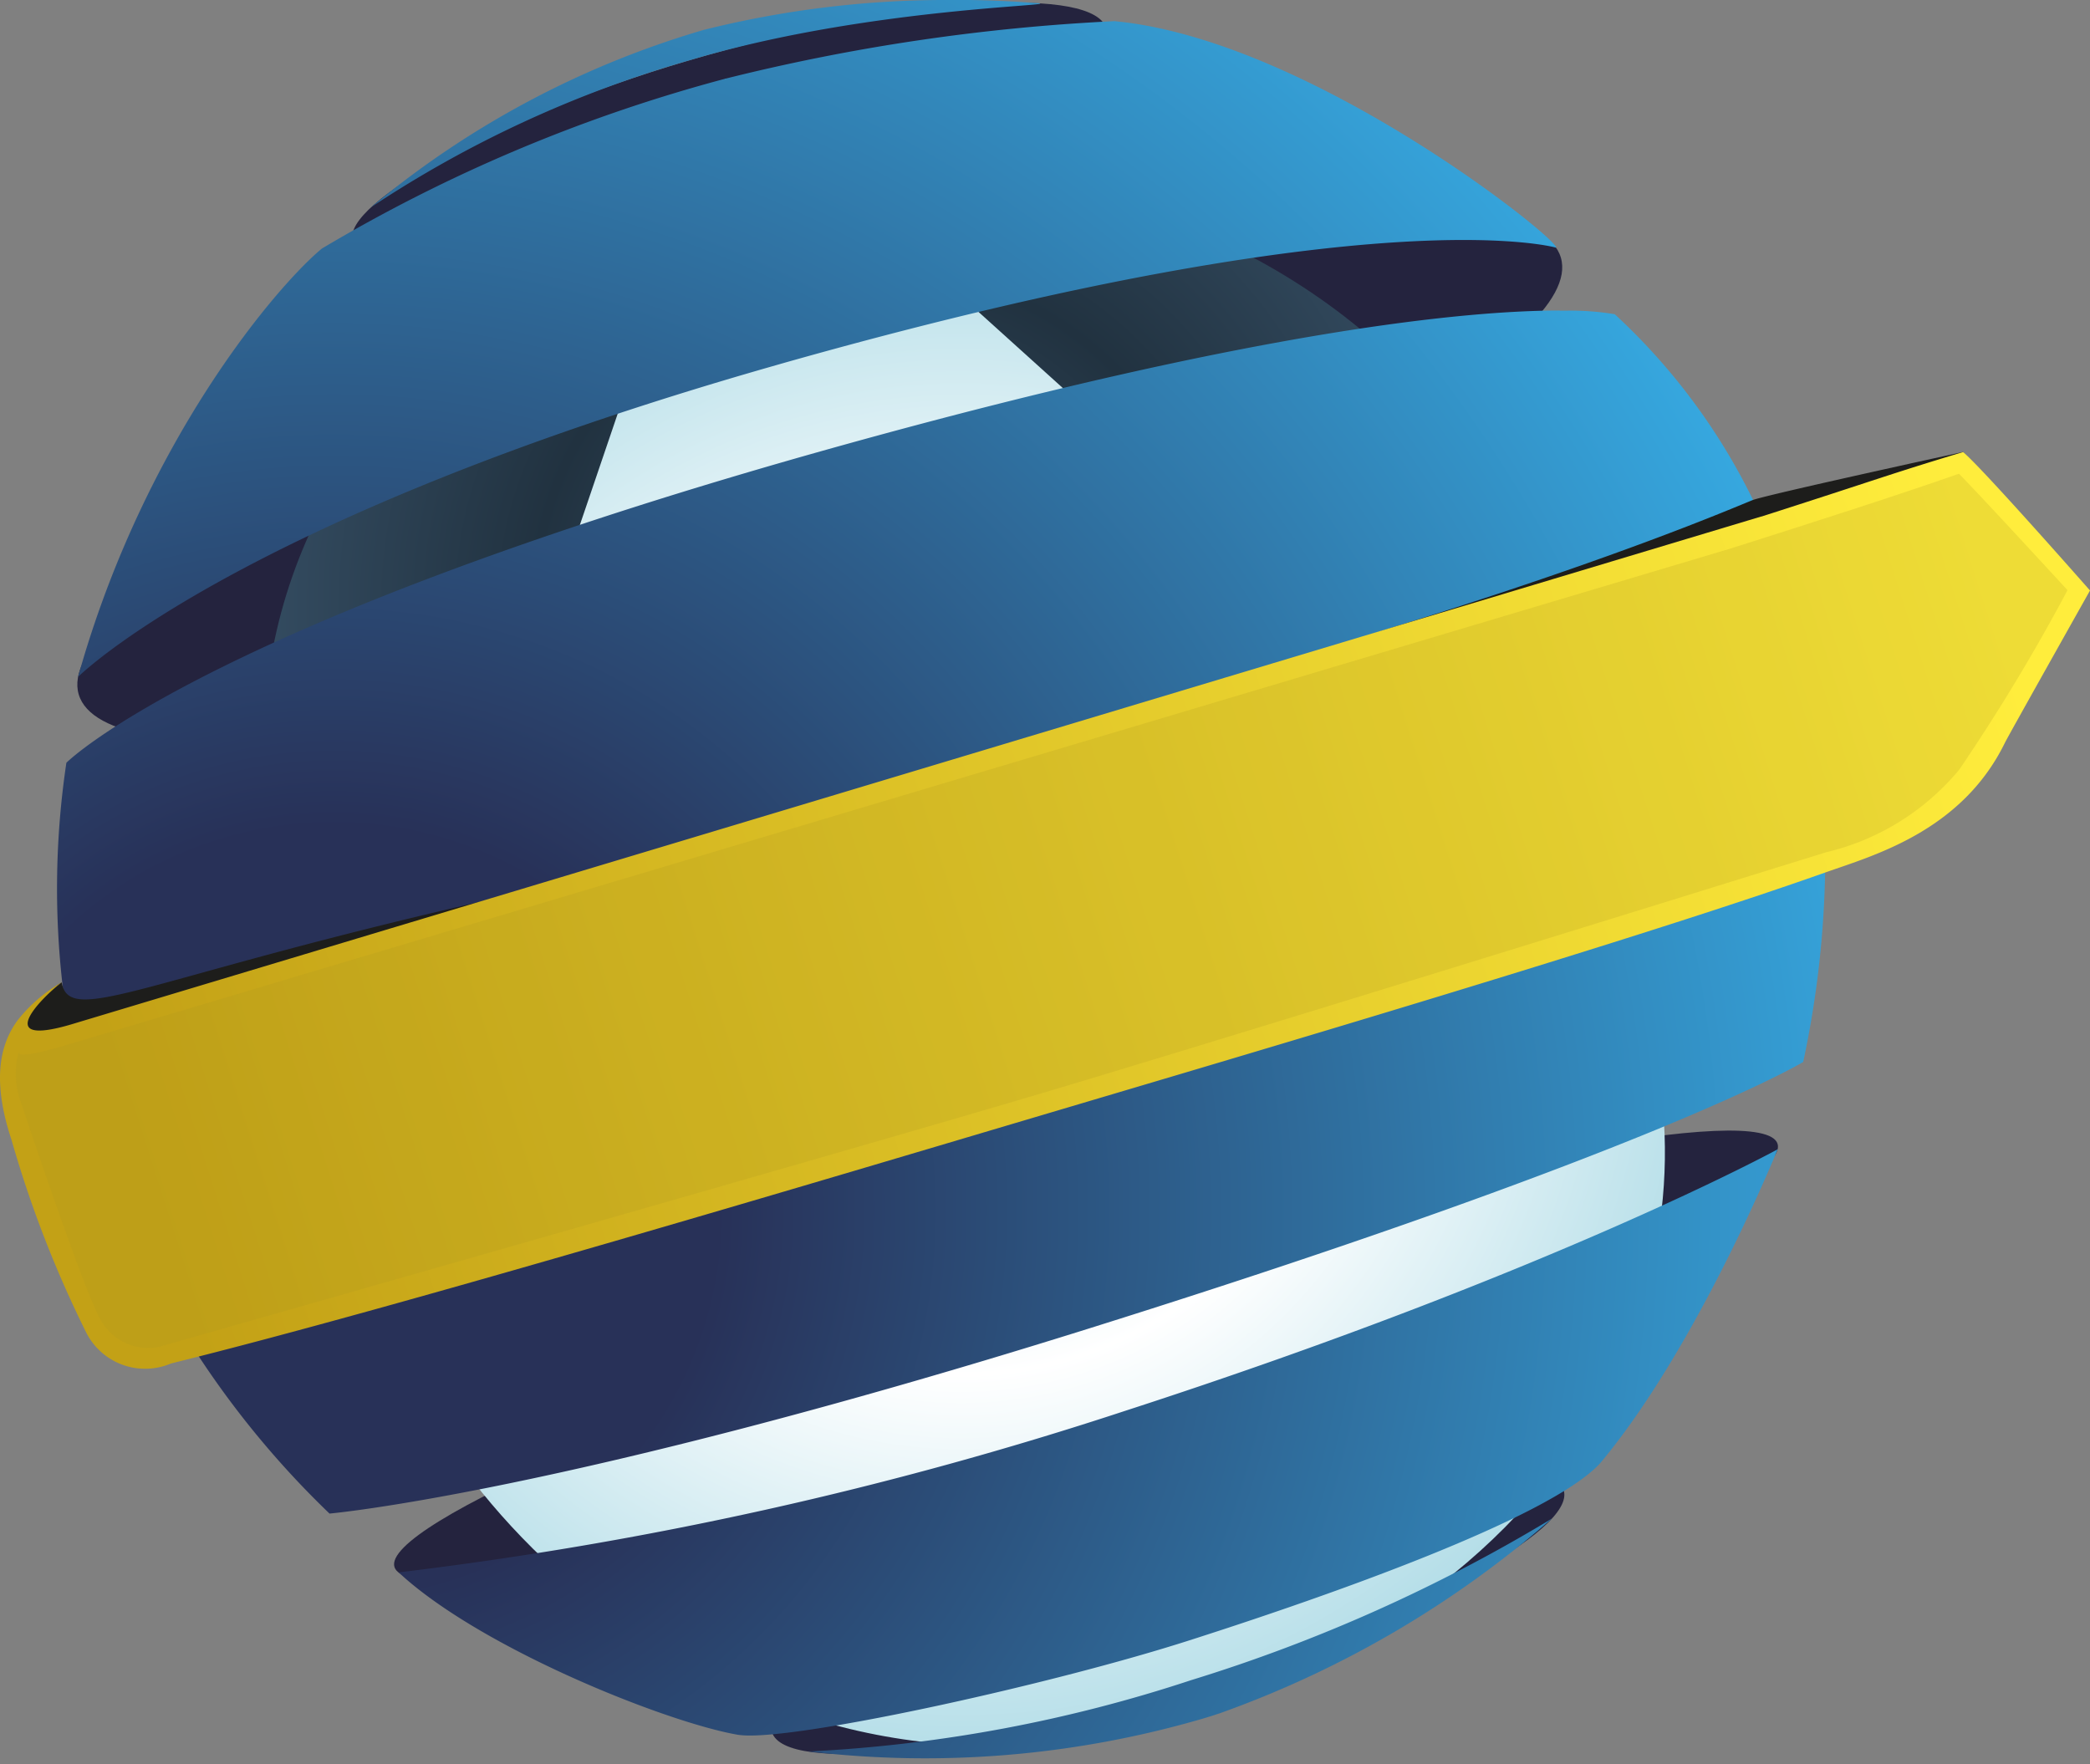
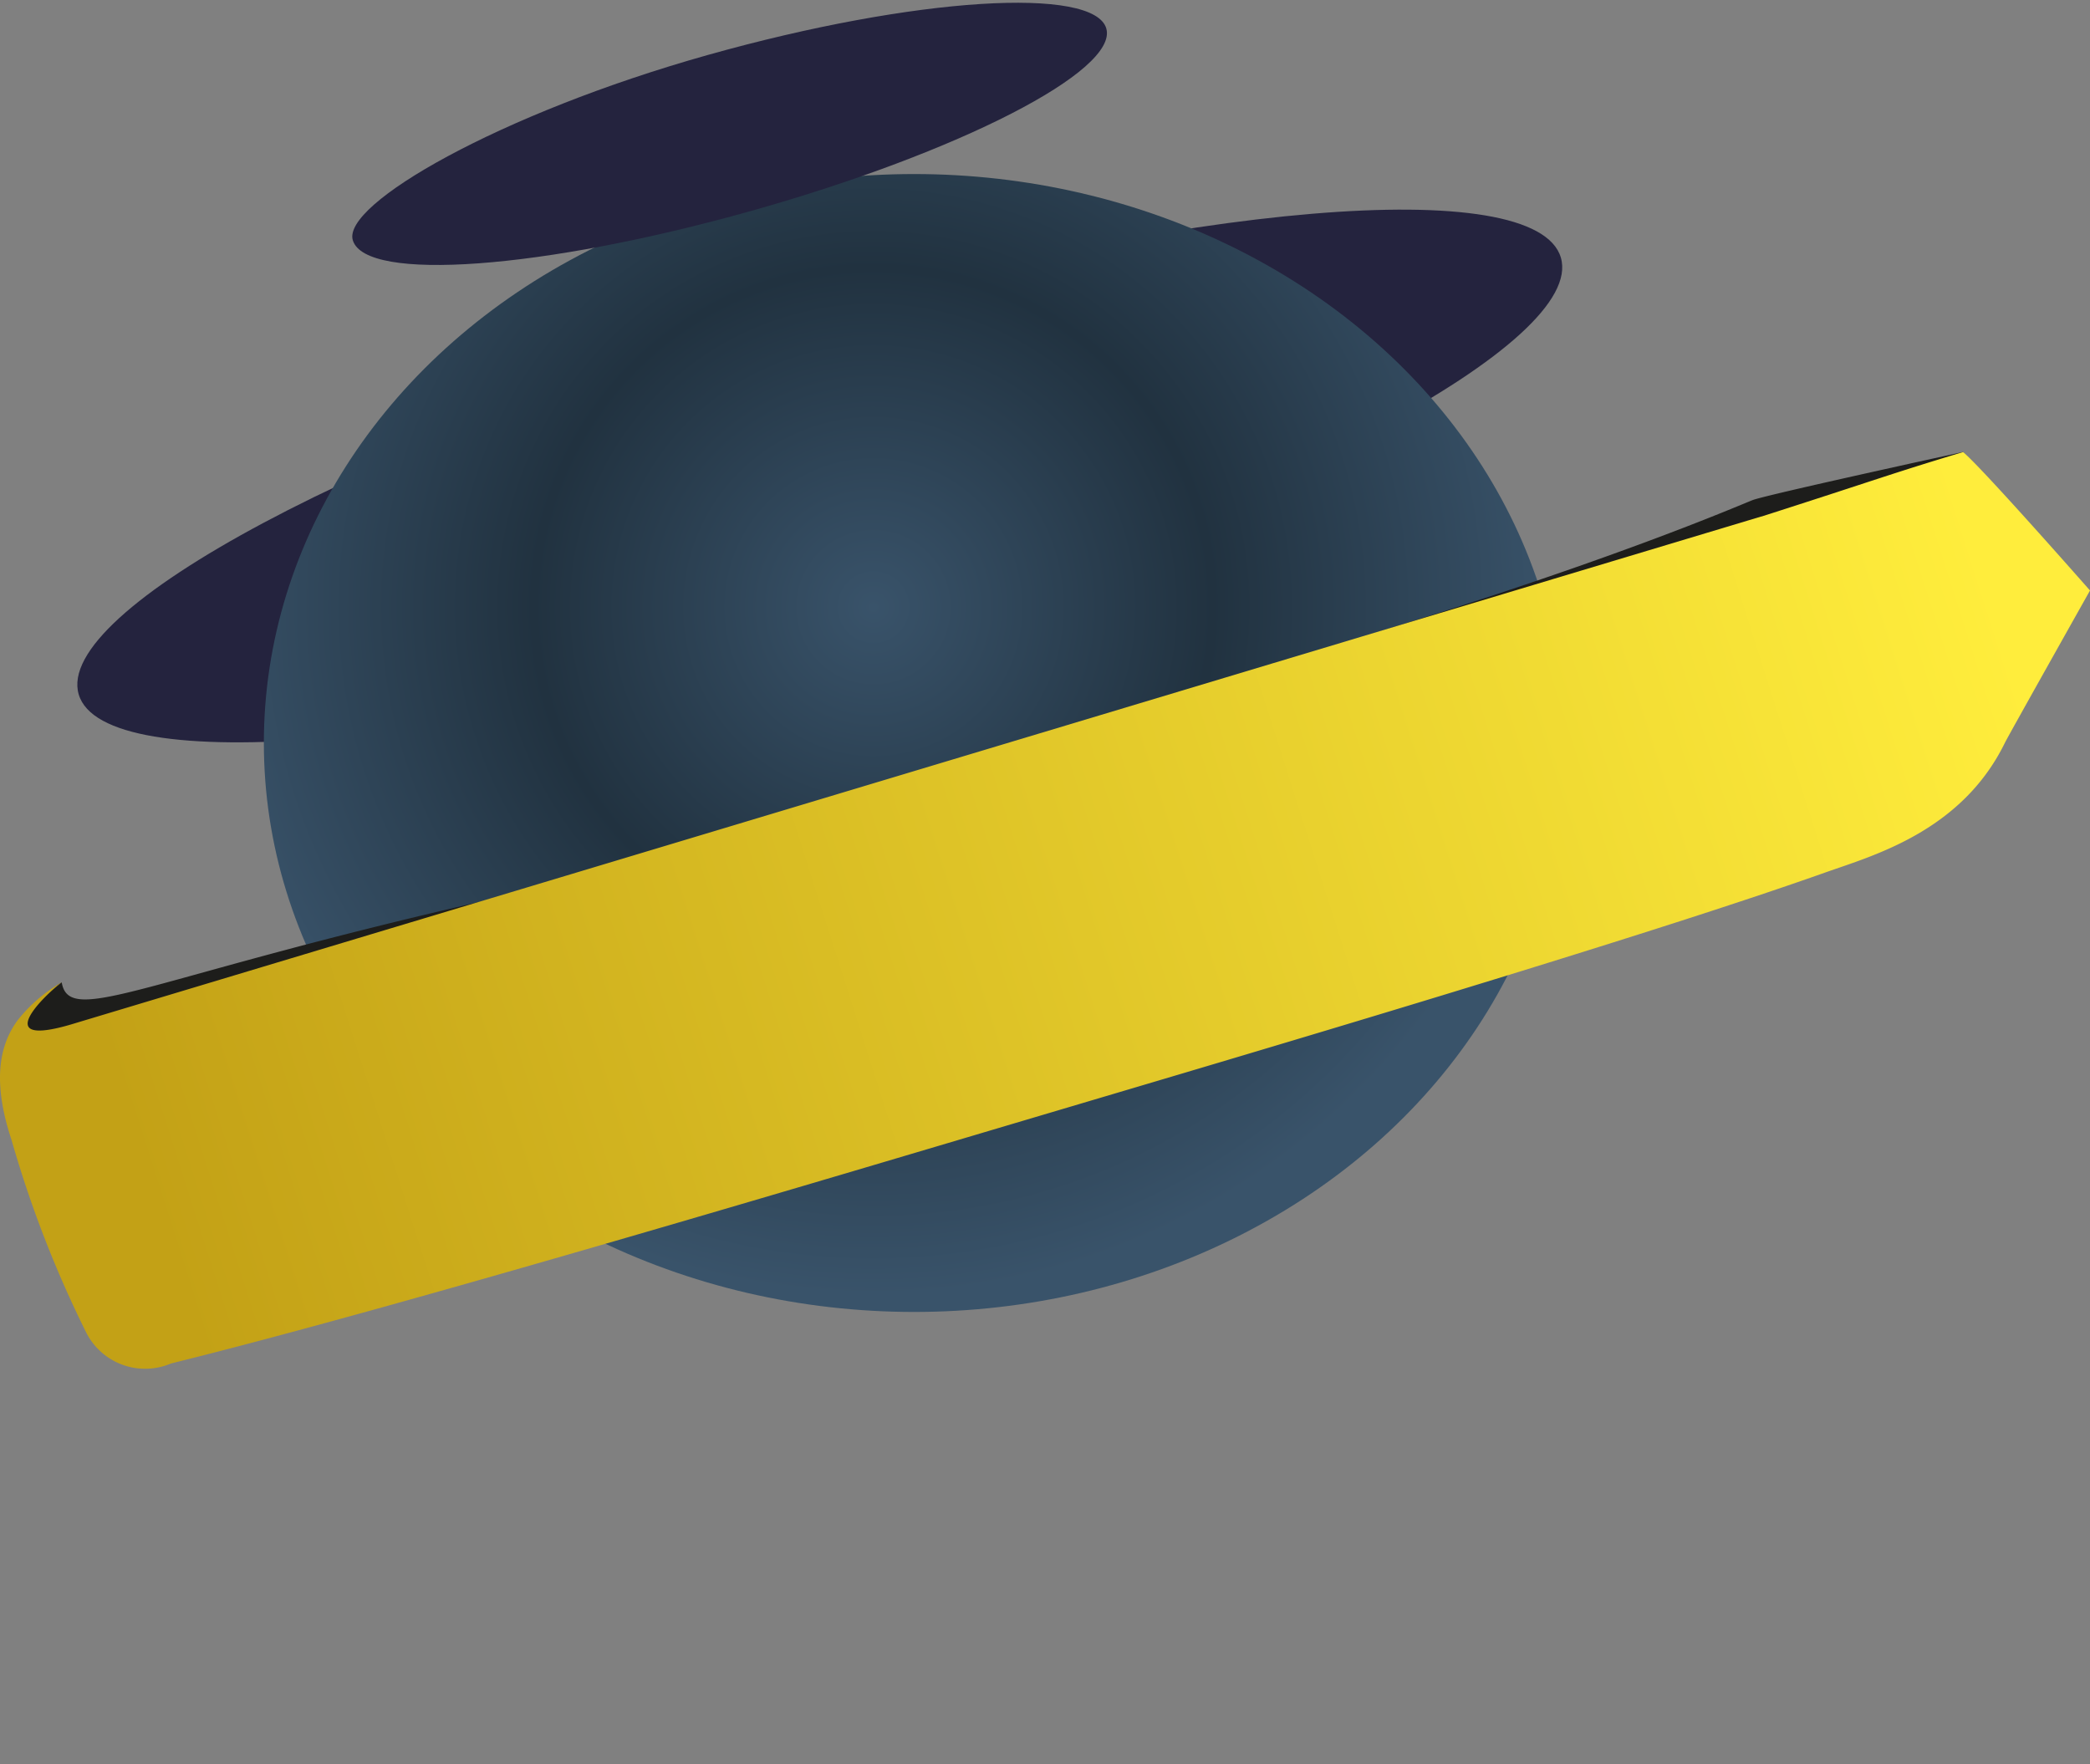
<svg xmlns="http://www.w3.org/2000/svg" id="Layer_1" data-name="Layer 1" width="77" height="65" viewBox="0 0 77 65">
  <rect x="0" y="0" width="77" height="65" fill="#808080" stroke="none" />
  <defs>
    <style>.cls-1{fill:#24233e;}.cls-1,.cls-3,.cls-4,.cls-5,.cls-6,.cls-7{fill-rule:evenodd;}.cls-2{fill:url(#radial-gradient);}.cls-3{fill:url(#radial-gradient-2);}.cls-4{fill:url(#radial-gradient-3);}.cls-5{fill:#1d1d1b;}.cls-6{fill:url(#linear-gradient);}.cls-7{fill:#aa9721;opacity:0.2;isolation:isolate;}</style>
    <radialGradient id="radial-gradient" cx="259.377" cy="95.187" r="0.54" gradientTransform="matrix(47.158, 0, 0, -47.158, -12199.492, 4511.16)" gradientUnits="userSpaceOnUse">
      <stop offset="0" stop-color="#39536a" />
      <stop offset="0.493" stop-color="#213240" />
      <stop offset="1" stop-color="#39536a" />
    </radialGradient>
    <radialGradient id="radial-gradient-2" cx="259.637" cy="97.023" r="0.554" gradientTransform="matrix(53.33, -1.688, -1.688, -53.33, -13647.237, 5648.988)" gradientUnits="userSpaceOnUse">
      <stop offset="0" stop-color="#aedbe6" />
      <stop offset="0.48" stop-color="#fff" />
      <stop offset="1" stop-color="#aedbe6" />
    </radialGradient>
    <radialGradient id="radial-gradient-3" cx="256.614" cy="103.879" r="0.829" gradientTransform="matrix(62.089, -38.157, -38.157, -62.089, -11957.287, 16286.034)" gradientUnits="userSpaceOnUse">
      <stop offset="0" stop-color="#283158" />
      <stop offset="0.239" stop-color="#283158" />
      <stop offset="1" stop-color="#36a9e1" />
    </radialGradient>
    <linearGradient id="linear-gradient" x1="261.768" y1="91.311" x2="262.607" y2="91.427" gradientTransform="matrix(86.615, 0, 0, -37.967, -22669.847, 3502.466)" gradientUnits="userSpaceOnUse">
      <stop offset="0" stop-color="#c3a116" />
      <stop offset="1" stop-color="#ffed3c" />
    </linearGradient>
  </defs>
  <path id="Fill-43" class="cls-1" d="M2.9,25.583c.913,3.1,13.879,2.013,28.96-2.431S58.419,12.592,57.505,9.49,43.626,7.478,28.544,11.921,1.982,22.481,2.9,25.583" />
  <ellipse id="Oval" class="cls-2" cx="33.677" cy="27.373" rx="23.956" ry="20.961" />
-   <path id="Fill-47" class="cls-1" d="M14.533,57.731c.474,1.545,12.265-.691,26.336-5S65.963,43.688,65.49,42.142s-12.262.691-26.333,4.995-25.1,9.047-24.624,10.594" />
-   <path id="Fill-49" class="cls-1" d="M28.44,63.814c.473,1.545,7.385.8,15.439-1.662s14.226-5.77,13.727-7.26c-.515-1.533-7.385-.8-15.44,1.662s-14.2,5.714-13.726,7.26" />
  <path id="Fill-51" class="cls-1" d="M13,8.856C13.478,10.4,20,9.926,27.669,7.772S41.2,2.608,40.759,1.052s-7.018-1.181-14.684.974S12.579,7.53,13,8.856" />
-   <path id="Fill-54" class="cls-3" d="M14.033,48c1.891,7.95,14.9,21.184,31.663,14.488h0c16.766-6.7,17.637-21.172,13.692-27.8h0C55.439,28.058,33.827,9.884,26.719,2.9h0C24.226,12.487,12.565,41.825,14.033,48" />
-   <path id="Combined-Shape" class="cls-4" d="M57.177,55.946a38.013,38.013,0,0,1-12.214,7.165l-.337.111-.33.1a36.526,36.526,0,0,1-14.53,1.2h.125A53.266,53.266,0,0,0,43.88,61.9,59.5,59.5,0,0,0,57.177,55.946Zm8.314-13.6c-.094.23-2.865,7-6.282,11.25l-.177.217-.1.117C57.036,55.953,48.908,58.8,44,60.375l-.29.093-.274.086c-5.186,1.621-14.226,3.586-16.161,3.369l-.1-.013-.211-.04c-2.7-.543-8.991-3.074-12.026-5.714l-.253-.227a138.261,138.261,0,0,0,26.781-5.956C57.22,46.866,65.491,42.343,65.491,42.343Zm-8.028-30.9h.2a9.977,9.977,0,0,1,1.827.13h0A23.082,23.082,0,0,1,66.434,23.8h0l.077.356a36.505,36.505,0,0,1-.077,14.968h0c-.107.065-5.487,3.279-26.113,9.756h0l-.581.182c-19.09,5.957-27.6,6.7-27.6,6.7h0a33.679,33.679,0,0,1-7.75-11.307h0l-.134-.306A31.316,31.316,0,0,1,2.446,28.1h0C2.55,28,7.8,22.857,31.08,16.391,46.531,12.1,54.2,11.44,57.463,11.44ZM41.067.78l.283.03c7.091.839,15.9,7.87,15.979,8.3v.014c-.133-.037-6.7-1.818-27.729,4.045l-.642.18-.6.172C8.6,19.18,2.871,24.943,2.871,24.943L3,24.5c2.407-8.217,7-13.735,8.764-15.263l.092-.078A58.411,58.411,0,0,1,26.719,2.9,73.627,73.627,0,0,1,41.047.78ZM35.12,0l.591,0c.6.009,1.213.031,1.845.07l.638.044.046,0C39.17.211,32.286.287,26,2.049l-.282.08-.361.106a42.312,42.312,0,0,0-11.687,5.4l.291-.24A34.05,34.05,0,0,1,25.932,1.1,36.939,36.939,0,0,1,35.12,0Z" />
  <path id="Fill-72" class="cls-5" d="M2.274,36.192S-.541,37.75.958,41.657c1.406,3.662,1.277,5.173,2.492,6.381,2.975,2.954,6.471-.28,17.918-2.867a268.766,268.766,0,0,0,28.89-8.725c6.283-2.295,14.89-4.294,20.374-6.63,2.956-1.26,1.692-13.165,1.692-13.165s-7.279,1.584-7.759,1.775c-.633.252-4.748,2.036-12.747,4.53-5.521,1.721-22.719,7.7-33.3,10.079C5.338,36,2.558,37.861,2.274,36.192" />
  <path id="Fill-74" class="cls-6" d="M64.887,19.029,2.81,37.684c-3.295,1.027-1.154-1.039-.536-1.492h0A5.632,5.632,0,0,0,.664,37.57h0C-.051,38.522-.275,39.891.426,42h0a41.632,41.632,0,0,0,2.739,7.069h0A2.431,2.431,0,0,0,6.3,50.232h0c8.385-2.07,24.335-6.849,32.654-9.317h0c6.858-2.036,21.3-6.29,28.287-8.769h0c1.761-.625,5.036-1.513,6.633-4.8h0C74.009,27.075,77,21.755,77,21.755h0s-4.008-4.56-4.677-5.1h0c-2.566.768-3.233,1.032-7.436,2.378" />
-   <path id="Fill-77" class="cls-7" d="M3.656,48.528C2.958,47.19.778,40.636.778,40.636a3.075,3.075,0,0,1-.087-1.894c-.057.258.834.013,1.523-.172l61.5-18.348c5.05-1.6,7.121-2.3,8.457-2.769.7.7,4,4.29,4,4.29a71.34,71.34,0,0,1-3.986,6.609,9.106,9.106,0,0,1-4.921,3.05s-21.689,6.74-28.919,8.885C30.212,42.7,5.811,49.633,5.811,49.633a2.019,2.019,0,0,1-2.155-1.105" />
</svg>